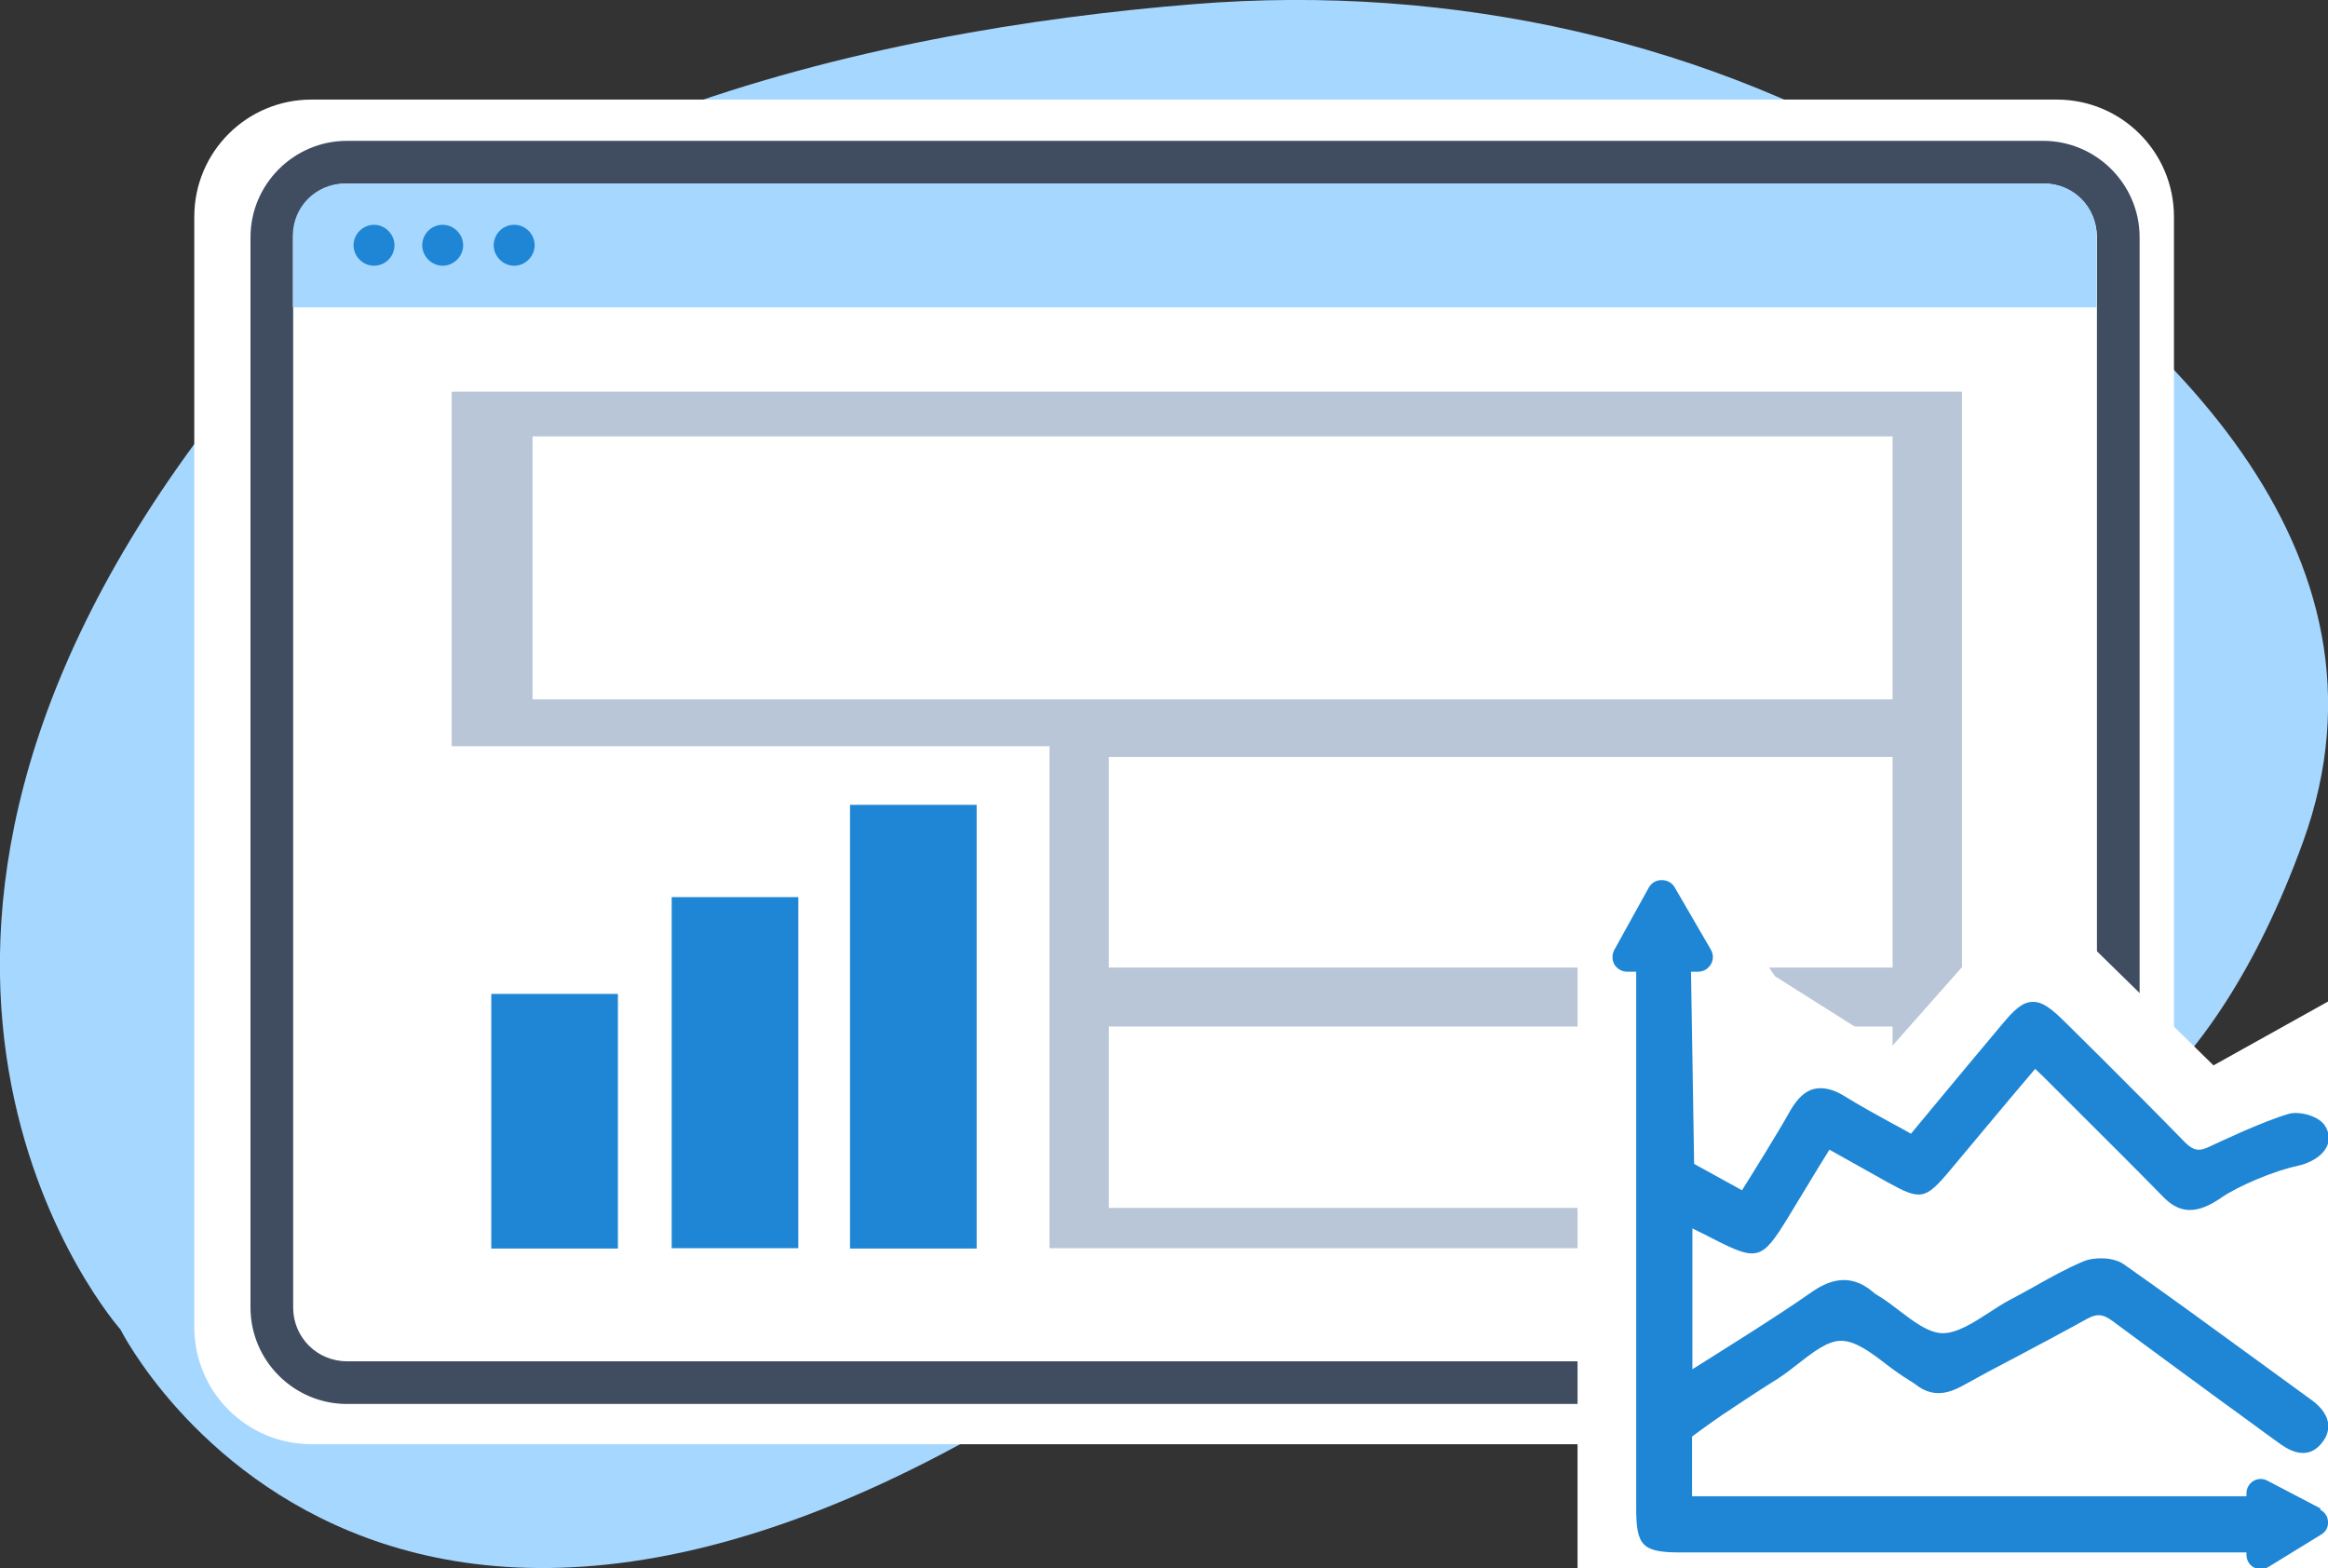
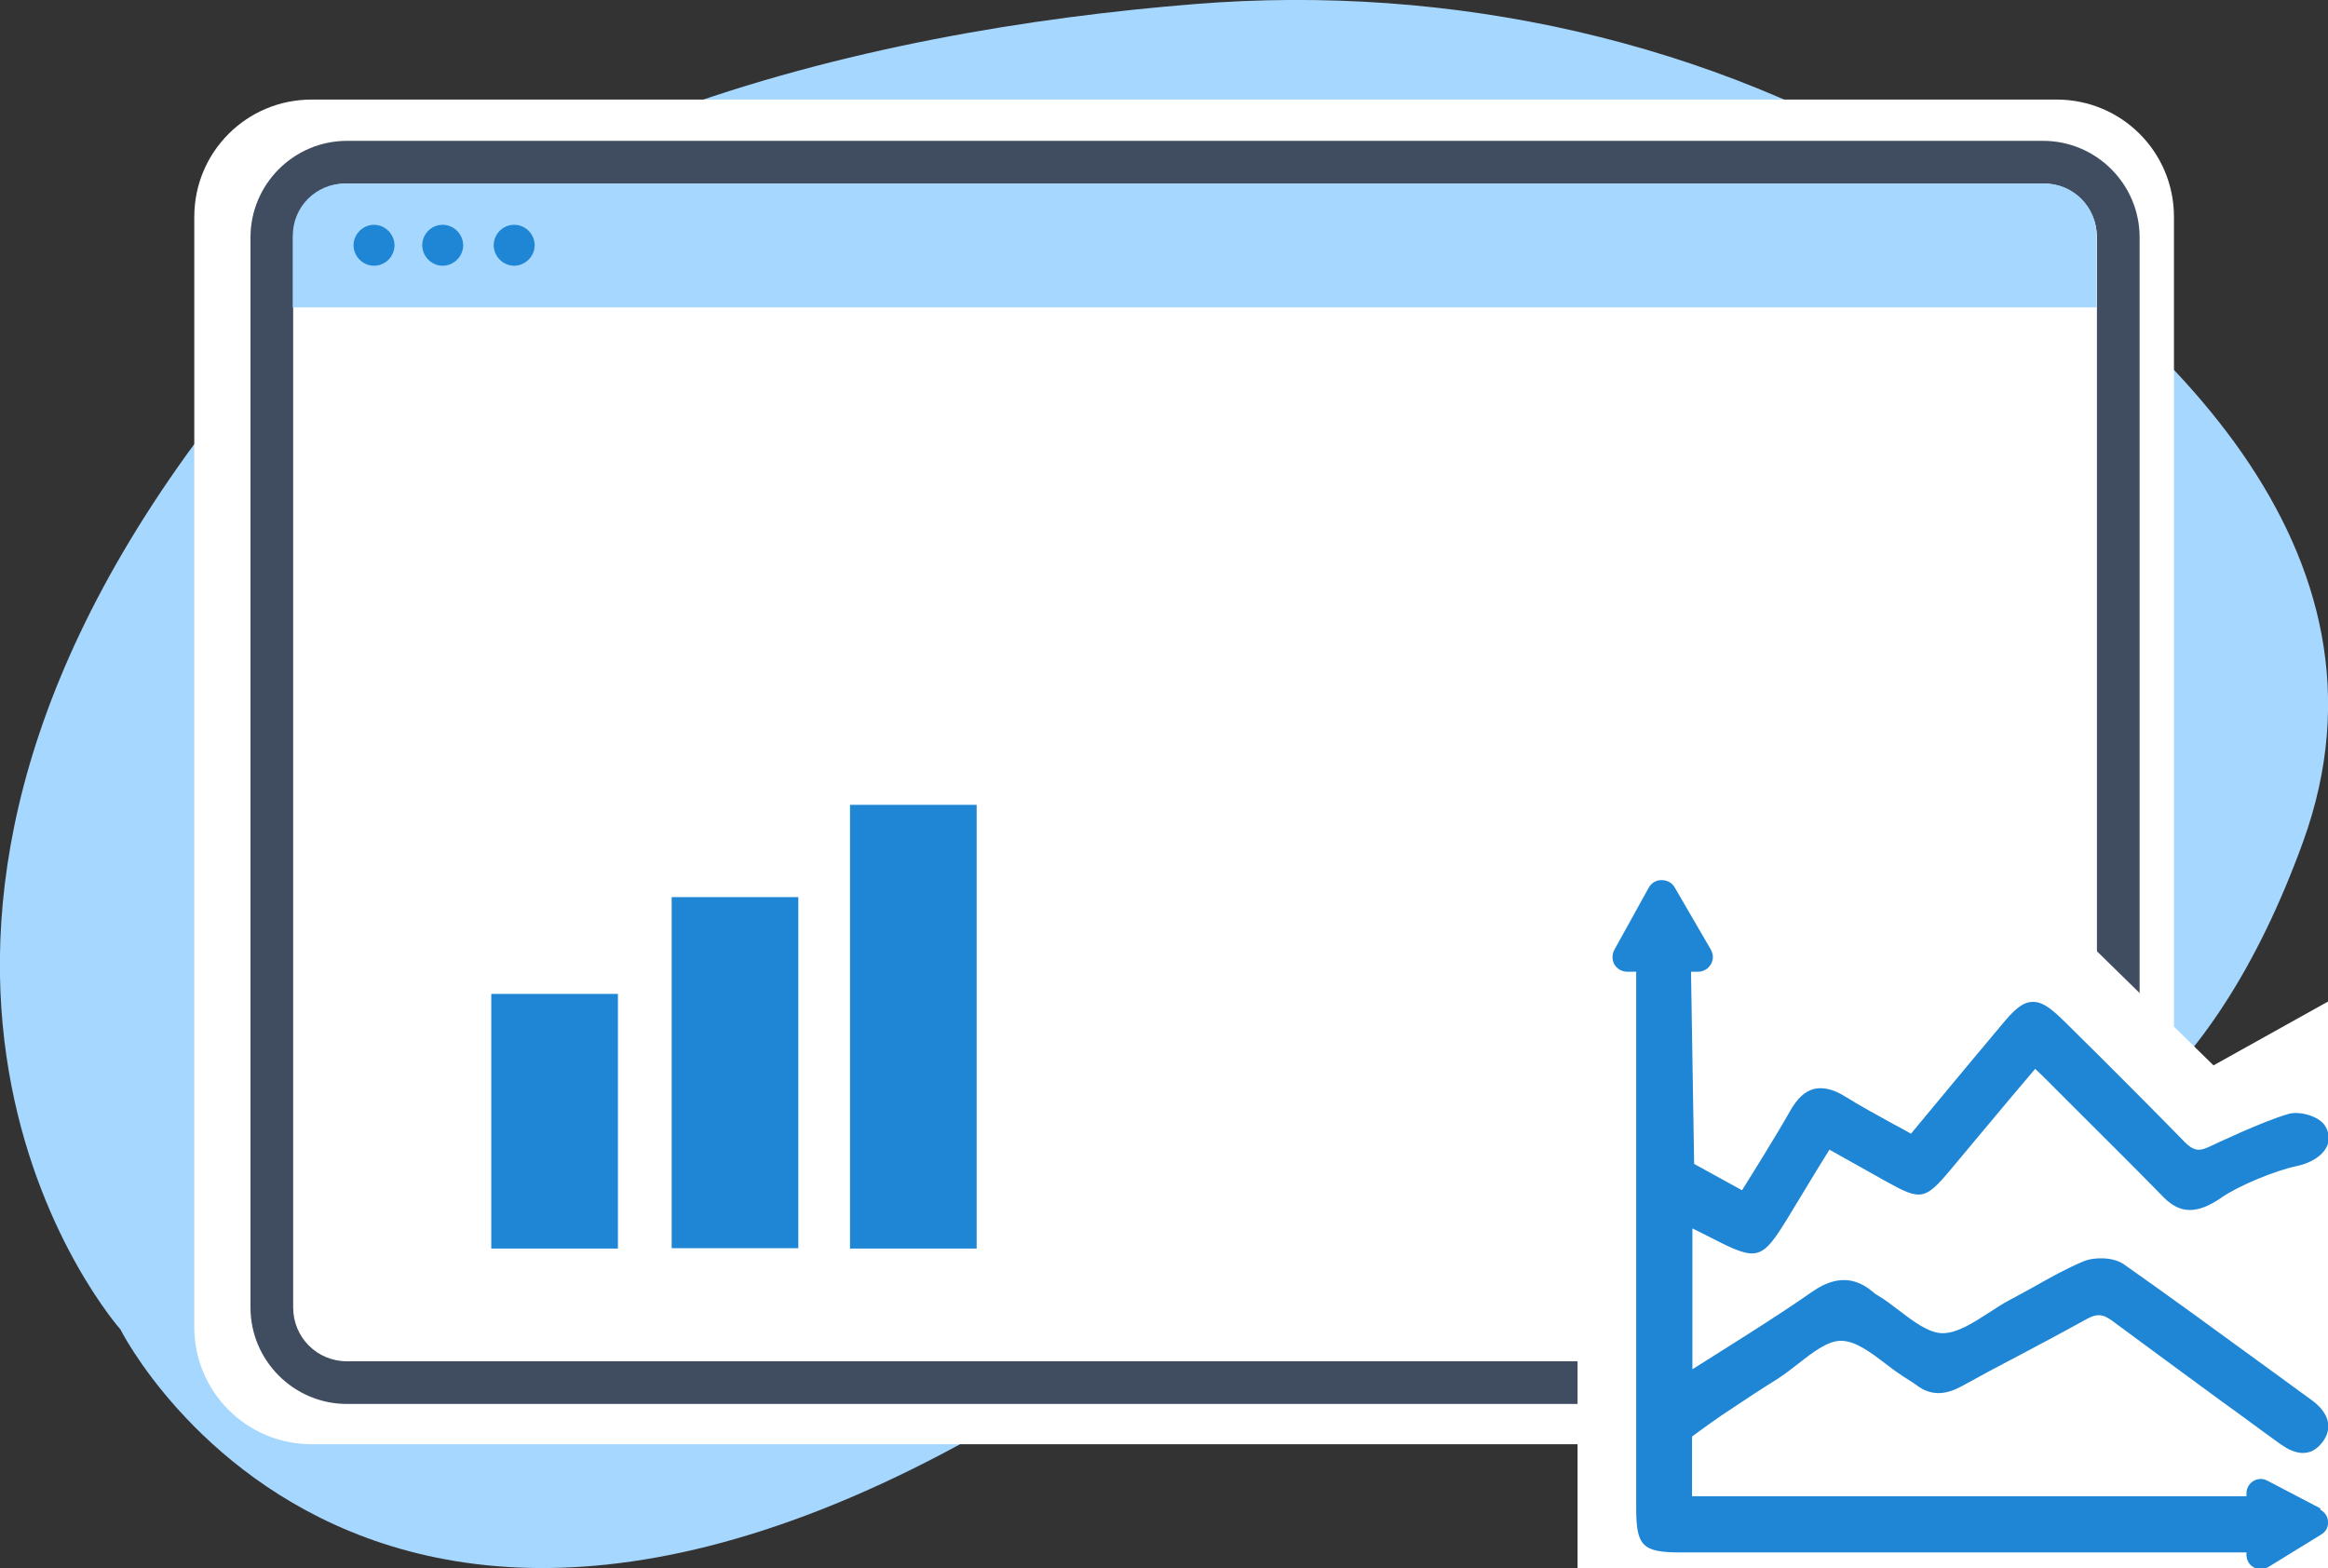
<svg xmlns="http://www.w3.org/2000/svg" id="Layer_1" data-name="Layer 1" version="1.1" viewBox="0 0 671 452" width="671" height="452">
  <rect x="0" y="0" width="671" height="452" fill="#333333" stroke="none" />
  <defs>
    <style type="text/css">
      .cls-1, .cls-2, .cls-3, .cls-4, .cls-5, .cls-6, .cls-7 {
        stroke-width: 0px;
      }

      .cls-1, .cls-2, .cls-5 {
        fill-rule: evenodd;
      }

      .cls-1, .cls-7 {
        fill: #fff;
      }

      .cls-2 {
        fill: #a6d7ff;
      }

      .cls-3 {
        fill: #404d61;
      }

      .cls-4 {
        fill: #b8c6d7;
      }

      .cls-5, .cls-6 {
        fill: #1e86d5;
      }
    </style>
  </defs>
  <g id="Layer_1-2" data-name="Layer 1">
    <g>
      <path class="cls-2" d="M499.8,334.3s110.2,56.6,164-91.6c30.5-84.1-41.2-150.8-109-192.8C493.7,12.1,418.8-4.9,344,1.2,251.3,8.7,123.3,36.4,56.3,127.6c-112.6,153.2-21.6,255.6-21.6,255.6,0,0,83,166.3,318.9-18.2,0,0,67.2-55.2,146.2-30.7Z" />
      <g>
        <path class="cls-1" d="M592.8,416.3H89.8c-18.7,0-33.8-15.1-33.8-33.8V62.5c0-18.7,15.1-33.8,33.8-33.8h503c18.7,0,33.8,15.1,33.8,33.8v320c0,18.7-15.1,33.8-33.8,33.8Z" />
        <path class="cls-3" d="M588.9,40.6H100c-15.3,0-27.8,12.5-27.8,27.8v308.5c0,15.3,12.5,27.8,27.8,27.8h408.1c-3.1-3.7-5.8-7.8-7.8-12.3H100c-8.6,0-15.5-6.9-15.5-15.5V68.4c0-8.6,6.9-15.5,15.5-15.5h488.9c8.6,0,15.5,7,15.5,15.5v308.5c0,7.3-5.1,13.4-11.9,15.1-2.1,4.7-4.8,9-7.9,12.7h4.3c15.3,0,27.8-12.5,27.8-27.8V68.4c0-15.3-12.5-27.8-27.8-27.8Z" />
      </g>
      <g>
        <path class="cls-2" d="M589.4,52.9H99.4c-8.3,0-15,6.7-15,15v20.7h519.9v-20.7c0-8.3-6.7-15-15-15Z" />
        <path class="cls-5" d="M113.7,70.7c0,3.3-2.7,5.9-5.9,5.9s-5.9-2.7-5.9-5.9,2.7-5.9,5.9-5.9,5.9,2.7,5.9,5.9ZM127.6,64.8c-3.3,0-5.9,2.7-5.9,5.9s2.7,5.9,5.9,5.9,5.9-2.7,5.9-5.9-2.7-5.9-5.9-5.9ZM148.2,64.8c-3.3,0-5.9,2.7-5.9,5.9s2.7,5.9,5.9,5.9,5.9-2.7,5.9-5.9c0-3.3-2.7-5.9-5.9-5.9Z" />
      </g>
    </g>
    <g>
-       <rect class="cls-4" x="130.2" y="112.9" width="435.3" height="246.9" />
      <rect class="cls-7" x="153.5" y="125.8" width="392" height="75.8" />
      <rect class="cls-7" x="319.6" y="295.9" width="225.9" height="52.3" />
      <rect class="cls-7" x="109.9" y="215.1" width="192.6" height="168.5" />
      <rect class="cls-7" x="319.6" y="218.2" width="225.9" height="60.7" />
    </g>
    <g>
      <rect class="cls-6" x="141.6" y="286.5" width="36.5" height="73.4" />
      <rect class="cls-6" x="193.6" y="258.6" width="36.5" height="101.2" />
      <rect class="cls-6" x="245" y="232" width="36.5" height="127.9" />
    </g>
  </g>
  <g>
    <path class="cls-6" d="M616.1,445.6c3-.2,3.1-.2,3.4.6-1.1-.4-2.4,1.1-3.4-.6Z" />
-     <path class="cls-6" d="M616.2,444.4c.4-.2.7-.6,1.1-.6.4,0,.8.3,1.3.5,0,.1,0,.2-.1.4h-2.1c0,0-.1-.2-.2-.2Z" />
+     <path class="cls-6" d="M616.2,444.4c.4-.2.7-.6,1.1-.6.4,0,.8.3,1.3.5,0,.1,0,.2-.1.4h-2.1Z" />
  </g>
  <path class="cls-7" d="M454.7,452v-178.3c0-3.8,1.4-7.5,3.9-10.3l12.8-21.7c3.2-3.6,8.7-4.1,12.5-1l27.7,40.7,33.1,20.9,33.6-38c5.1-3.9,12.4-3.5,17,1l42.7,41.8,33-18.4v163.4h-216.3Z" />
  <path class="cls-6" d="M668.8,434.8l-15.3-8c-1.3-.7-2.8-.6-4,.1-1.2.7-2,2.1-2,3.5v.9h-159.8v-17.2c2-1.5,7.3-5.4,12.1-8.5,4.2-2.8,8.3-5.5,12.5-8.1,2-1.3,4.1-2.9,6-4.4,4.2-3.3,8.6-6.7,12.4-6.6,4.1,0,8.6,3.4,12.9,6.7,2.2,1.7,4.6,3.4,6.9,4.8.5.3,1.1.7,1.8,1.2,5.1,4,9.9,2.1,13.1.4,5.4-3,11-6,16.4-8.8,6.4-3.4,13-6.9,19.5-10.5,3-1.7,4.8-1.6,7.6.5,9.4,7,20.8,15.3,31.8,23.4,5.6,4,10.9,8,15.8,11.5,2.3,1.7,8.3,6.1,12.9,0,1.4-1.8,1.9-3.7,1.6-5.6-.5-3.1-3.1-5.4-5.1-6.8-4.4-3.2-9.1-6.6-14-10.2-13-9.5-27.7-20.2-39.8-28.7-3.1-2.1-8.5-2.1-11.6-.8-5,2.1-9.8,4.8-14.4,7.4-2.2,1.2-4.5,2.5-6.8,3.7-2.1,1.1-4.2,2.5-6.2,3.8-4.5,2.9-9.2,5.9-13.3,5.8-4-.1-8.3-3.4-12.5-6.6-2-1.5-4-3.1-6.1-4.3-.4-.2-1.1-.7-1.5-1.1-7-5.9-13.4-2.7-17.6.2-9.3,6.6-27.2,17.7-34.3,22.2v-40.6c1.9.9,4.2,2.1,5.6,2.8,13.2,6.8,14.4,6.4,22-6,2.9-4.8,5.8-9.6,8.8-14.5l3.1-5,4.1,2.3c4.3,2.4,8.4,4.7,12.5,7,9.7,5.4,11,5.2,18.2-3.4,5.9-7.1,11.9-14.2,17.9-21.4l6.6-7.8c.1.1.3.3.4.4,1.1,1,2.1,2,3,2.9,2.7,2.7,5.3,5.3,8,8,8.4,8.4,17.1,17,25.6,25.7,4.8,4.9,9.8,4.9,16.7.1,4.9-3.4,15.5-7.8,21.8-9.1,3.3-.7,7.3-2.6,8.7-5.9.8-1.9.5-4-.8-5.9-1.9-2.7-7.4-4.1-10.4-3.2-7.6,2.2-21.2,8.7-22.7,9.4-3.1,1.5-4.7,1.2-7.2-1.3-7.8-8-15.8-16-23.6-23.8-3.5-3.5-7-6.9-10.5-10.4-4.3-4.3-6.9-6.3-9.8-6.2-3,.1-5.3,2.3-9.1,6.9-6.2,7.4-12.4,14.8-18.6,22.3l-7.3,8.8c-1.7-1-3.4-1.9-5.1-2.8-4.9-2.7-9.5-5.2-14-8-3.4-2.1-6.3-2.7-8.9-2.1-2.6.7-4.7,2.7-6.7,6.1-3.8,6.8-11.3,18.8-14,23.1l-13.8-7.6-.9-55.4h2c1.6,0,2.9-.8,3.7-2.1s.8-2.9,0-4.3l-10.4-17.9c-.8-1.4-2.2-2.1-3.8-2.1-1.6,0-2.9.8-3.7,2.2l-9.9,17.9c-.7,1.3-.7,2.9,0,4.2.8,1.3,2.2,2.1,3.7,2.1h2.6v45.7c0,36.3,0,72.6,0,108.9,0,11,1.8,12.8,12.9,12.8,37.9,0,75.8,0,113.7,0h49.3v.7c0,1.5.8,2.9,2.1,3.6.6.3,1.3.5,2,.5s1.5-.2,2.2-.6l15.3-9.4c1.3-.8,2-2.1,1.9-3.6,0-1.5-.9-2.8-2.2-3.5Z" />
</svg>